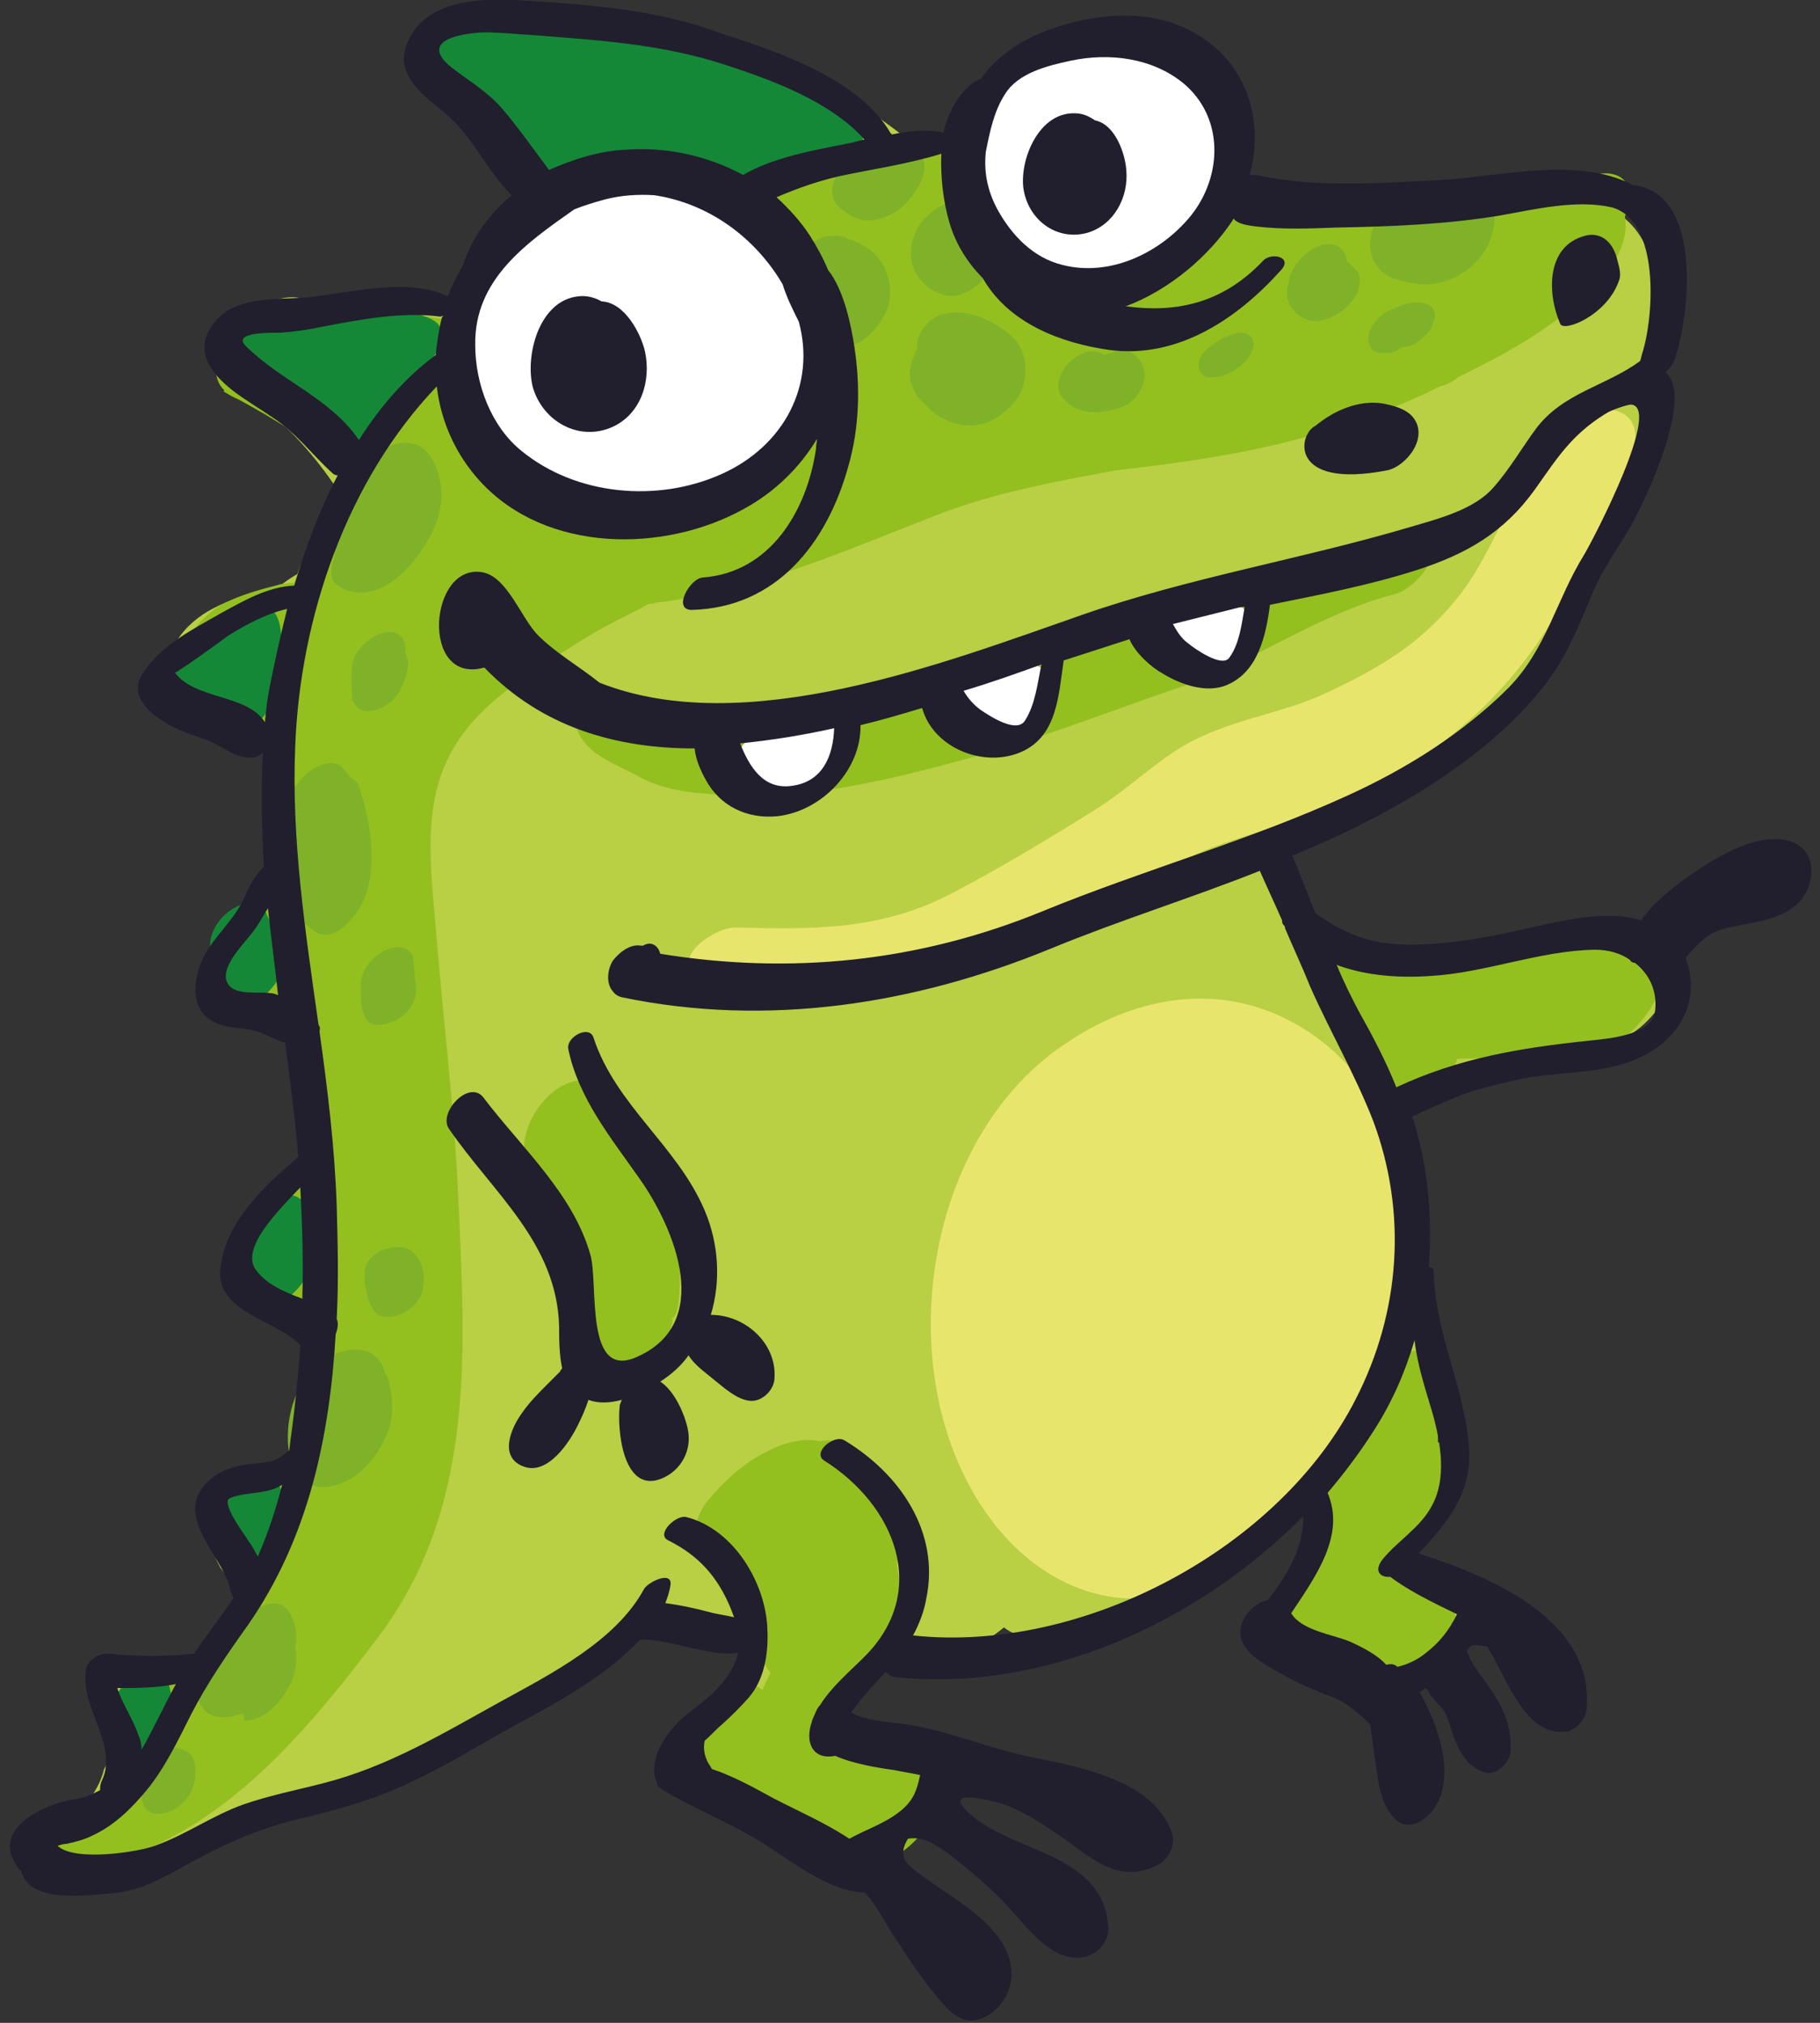
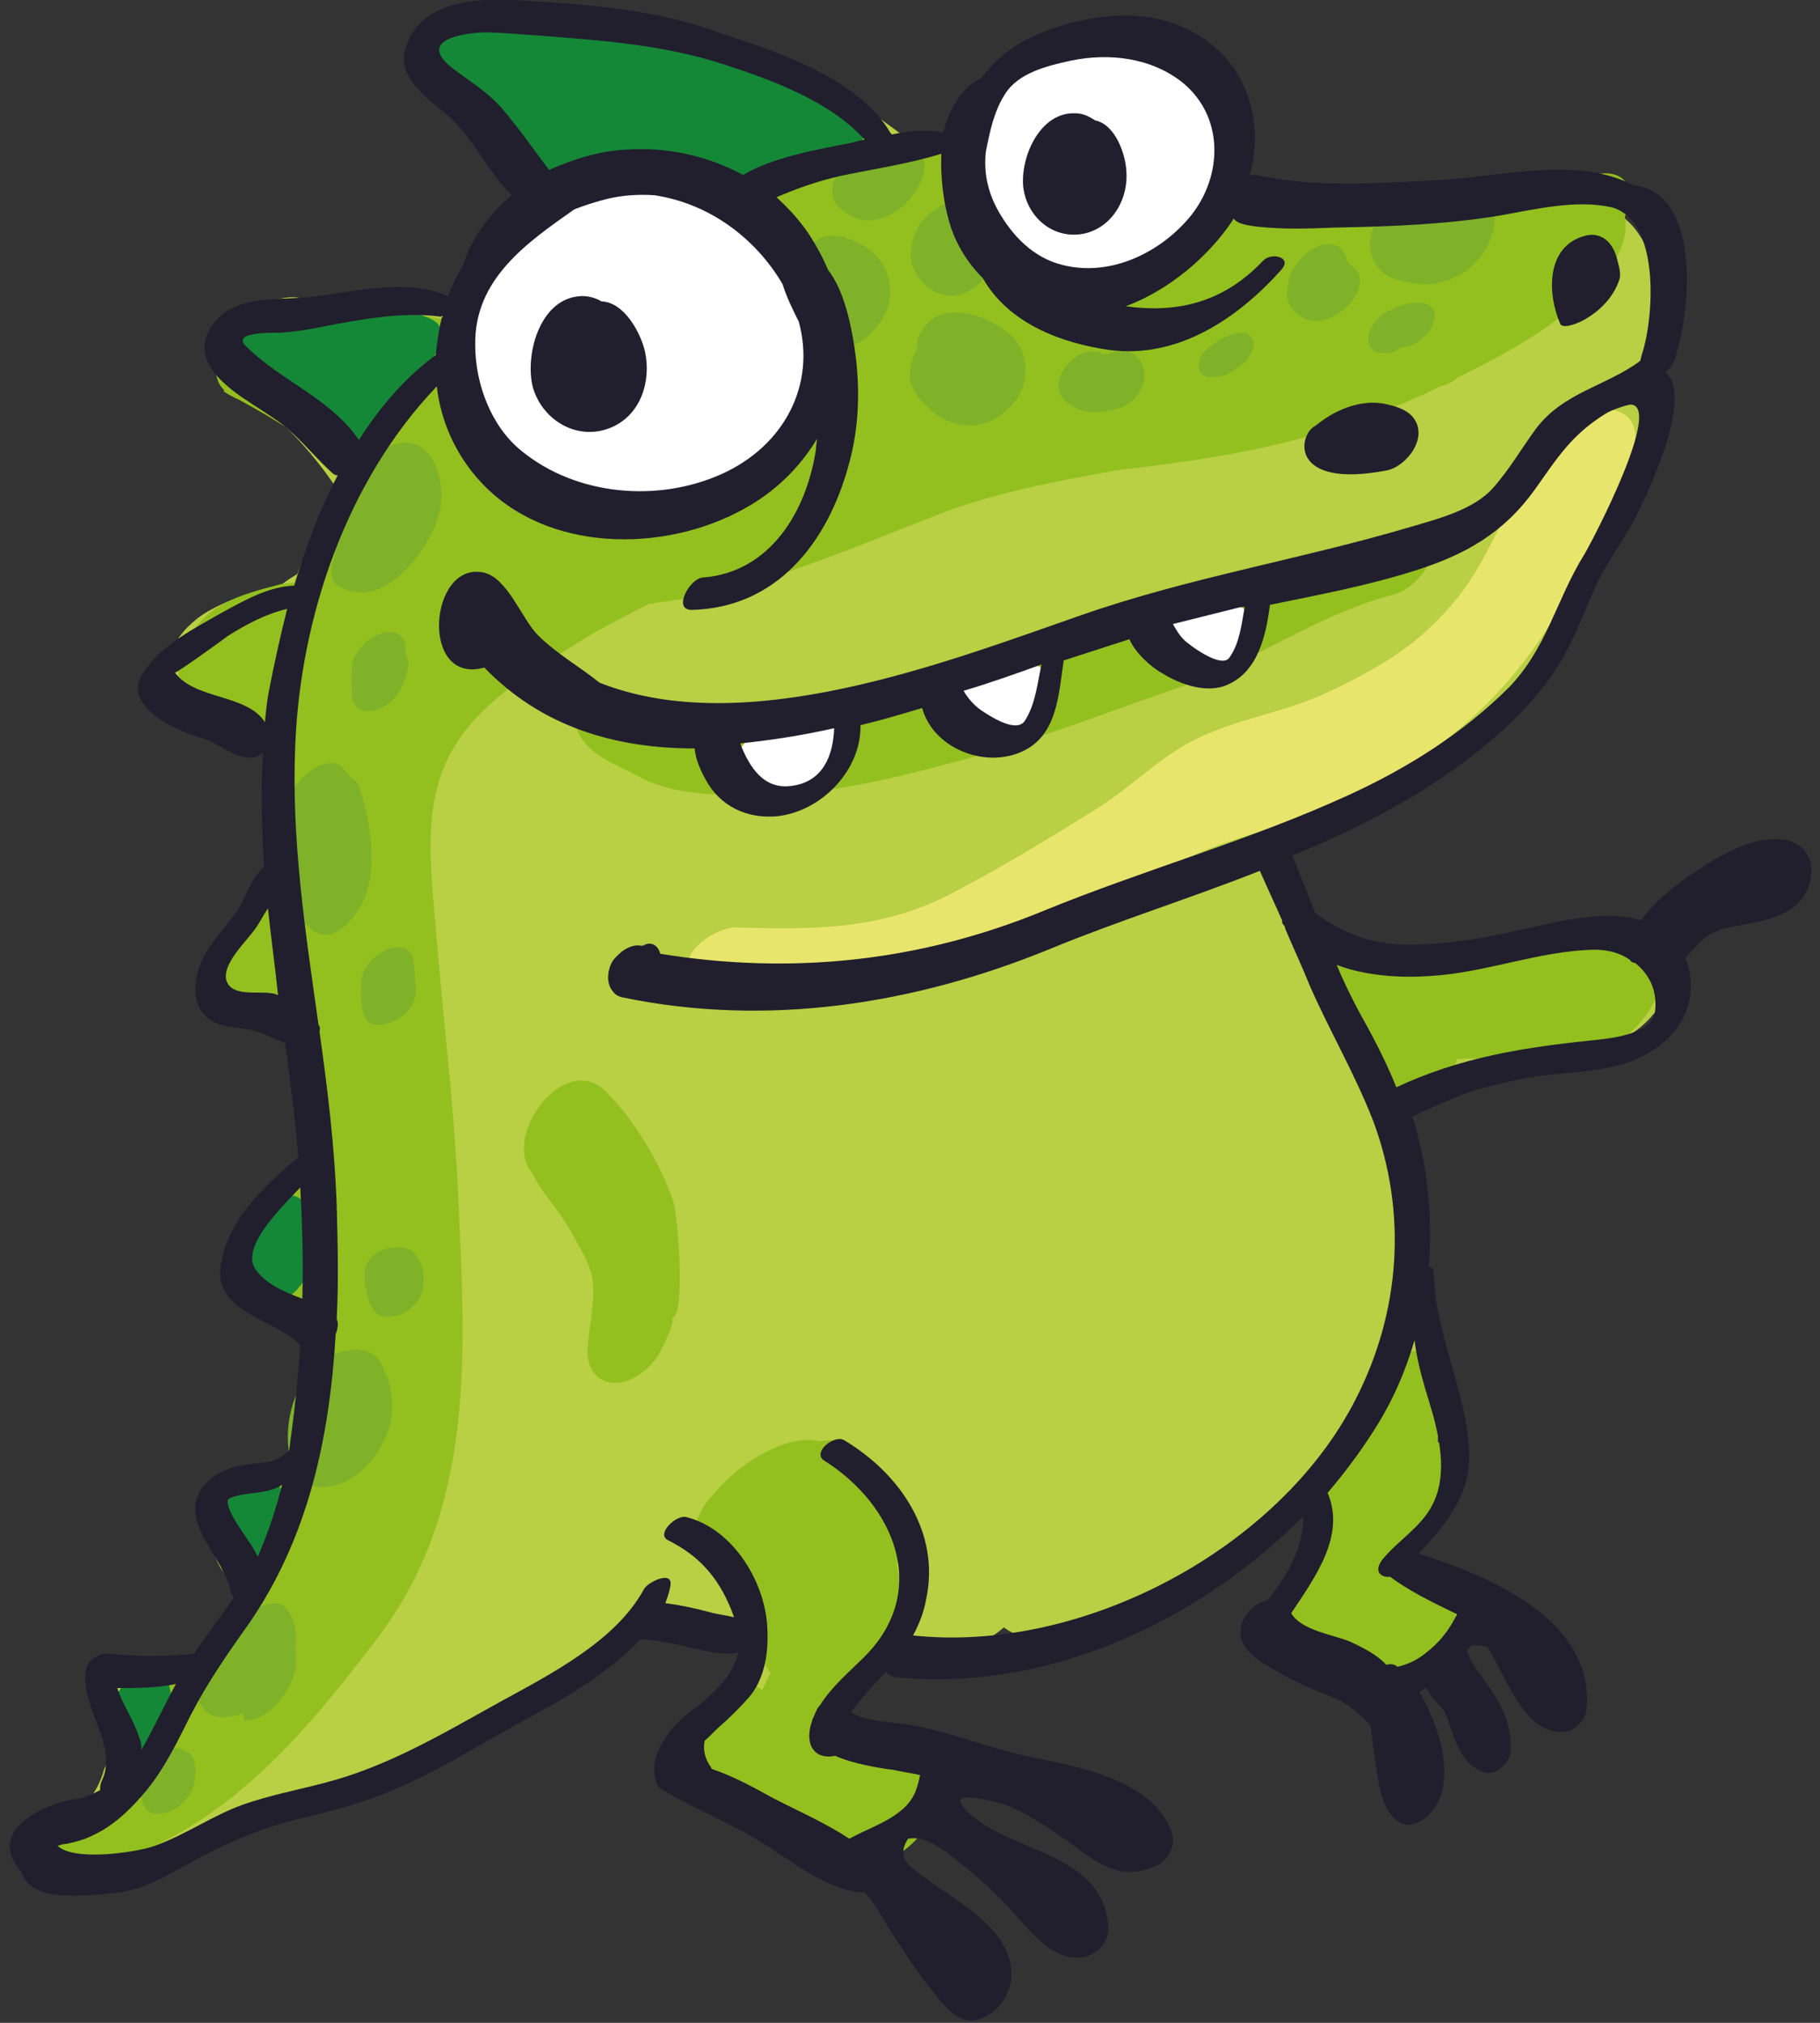
<svg xmlns="http://www.w3.org/2000/svg" id="Слой_1" x="0px" y="0px" viewBox="0 0 180 200" style="enable-background:new 0 0 180 200;" xml:space="preserve">
  <rect x="0" y="0" width="180" height="200" fill="#333333" stroke="none" />
  <style type="text/css"> .st0{fill:#B9CF44;} .st1{fill:#93C01F;} .st2{fill:#158837;} .st3{fill:#7FB229;} .st4{fill:#E8E56D;} .st5{fill:#FFFFFF;} .st6{fill:#211E2E;} </style>
  <g>
    <g>
      <g>
        <path class="st0" d="M142.5,155.8c0.2,0.1,0.5,0.3,0.7,0.4C143.6,156.5,143.6,156.4,142.5,155.8z" />
        <path class="st0" d="M162,94c-7-0.4-13.8,0.2-20.4,1.8c-4.9-0.4-9.4-3.2-13.9-5.3c0.1-3,0.2-6-0.1-8.9c0.1,0,0.2,0,0.2,0 c1.2-0.3,2.8-1.3,4-1.9c1.9-0.9,3.7-1.9,5.5-2.9c4.3-2.4,8.5-5.4,12.1-8.9c8.2-8,11.3-18.1,13.5-29c1.5-7.7,2.7-18.3-7.5-19.3 c-2.6-0.2-5.1,0.5-7.6,0.8c-4.7,0.7-9.2,0.6-13.9-0.2c-3.3-0.5-6.6-1-10-1c-0.8,0-1.6,0-2.4,0.1c0.9-3.7,0.8-7.6-1-11.1 c-3.3-6.5-11.9-6-17.4-3.6c-4.7,2.1-8.8,6.2-10.9,11.1c-4.3-3.5-8.8-6.8-14-9.2C72.7,4.1,66.9,2.8,61,1.7 c-5.4-1-11.1-2.1-16.2,0.4c-2.6,1.3-5.3,5.8-1.4,7.3c2.1,0.8,4.1,1.7,6.1,2.6c0,0.6,0.1,1.1,0.5,1.7c1.3,2,2.7,3.8,4.2,5.7 c-4.1,2.4-7.5,6.4-9.8,10.6c-1.7-0.2-3.5-0.3-5.2-0.4c-1.6-0.1-3.2-0.1-4.7-0.2c-0.9,0.1-1.7,0.2-2.6,0.4c-0.3,0-0.4,0.1-0.6,0.1 c-0.4-0.1-0.8-0.2-1.2-0.3c-3.7-1.5-12.5,5.4-7.7,8.2c4.8,2.8,8.3,6.5,11.3,11.1c0.1,0.1,0.1,0.2,0.2,0.3c-1.1,2.2-2,4.4-2.9,6.6 c-0.5,0.2-1,0.5-1.5,0.9c-0.7,0.4-1.3,0.8-1.9,1.3c-2.5,0.4-4.9,1.3-6.6,2.2c-2.7,1.4-5.4,4.5-3.8,7.6c-0.5-1.1-0.5-1,0.1,0.2 c0.4,0.4,0.8,0.7,1.2,1c0.9,0.6,2,0.9,3,1.3c1.6,0.5,3.1,0.9,4.6,1.5c0.2,0.1,0.5,0.2,0.7,0.2c-0.2,2.4-0.4,4.8-0.5,7.2 c-0.1,3.1,0.1,6.2,0.4,9.3c-0.4,0.2-0.8,0.4-1.1,0.6c-1.6,1-2.9,2.5-3.7,4.2c-0.9,2-1.2,5.2,1.3,6.2c1.2,0.5,2.8,0.8,4.2,0.6 c0.4-0.1,0.7-0.1,1.1-0.2c0.9,5,2,10,2.7,15c-0.1,0.1-0.2,0.1-0.4,0.2c-0.7,0.4-1.3,0.8-1.8,1.3c0.3-0.3,0.6-0.6,0.9-0.9 c-0.6,0.4-1.2,0.8-1.8,1.3c-1.1,0.9-1.8,2.1-2.6,3.3c-1.1,1.7-1.2,3.7-0.9,5.6c0.4,2.2,2.8,4.6,4.8,5.3c0.7,0.2,1.5,0.3,2.2,0.3 c-0.2,1.5-0.4,2.9-0.7,4.4c-0.7,3.2-1.8,6.4-3,9.5c-0.5,0-1.1,0.1-1.6,0.3c-1.6,0.4-2.9,1.3-3.9,2.6c-0.8,1-1.4,2.2-1.5,3.5 c-0.1,1.3,0.3,2.3,0.9,3.4c0.4,0.6,1.1,1.3,1.7,1.6c0.1,0,0.1,0.1,0.2,0.1c-0.3,0.8-0.5,1.5-0.8,2.3c-0.4,1.1-0.9,2.1-1.4,3.2 c0.5-1-1.1,1.8-1.3,2.1c-0.2,0.3-0.3,0.5-0.5,0.8c-0.2-0.2-0.5-0.4-0.8-0.6c-0.7-0.5-1.7-0.5-2.5-0.5c-1.3-0.1-2.6,0.5-3.7,1.2 c-1.2,0.8-2.5,2.1-2.8,3.5c0.2,0.5,0.3,1,0.4,1.5c0.8,1.5,1,3.1,0,4.7c-0.3,1.2-0.9,2.4-1.9,3.5c-0.8,0.9-1.6,1.7-2.5,2.4 c0.1,2.8,2.4,4.9,5.6,4.3c4-0.8,7.6-2.6,10.8-5c0.3,0,0.6-0.1,0.9-0.1c7.4-1.4,14.3-5.1,21.1-8.2c3.2-1.4,6.4-2.6,9.3-4.5 c1.8-1.2,3.6-2.3,5.2-3.7c1.5-1.2,2.6-2.5,3.6-3.8c1,0.4,1.9,0.8,2.9,1.1c3.1,0.9,6.1,0.4,9.1-0.8c0.4,1.5,0.8,3.2,0.4,4 c-0.7,1.5-2.6,2.9-3.5,4.3c-1.5,2.2-2.4,4.6-2,7.3c0.4,3.4,3.4,4.8,6.3,5.7c1.4,0.4,2.8,0.5,4.2,0.7c0.8,0.1,1.5,0.2,2.3,0.3 c0.2,0,1.9,0.5,1,0.1c2.1,0.9,4.6,0.3,6.4-1.2c0.3-0.3,0.6-0.5,0.9-0.8c0.8-0.7,1.7-1.9,1.8-2.9c0.4-4.6-3.5-4.7-7.1-5.2 c-1.2-0.2-2.5-0.3-3.6-0.7c-0.7-0.3-1.1-0.4-1.2-0.8c0-0.1,0.1-0.1,0.2-0.2c1-1,2-1.9,2.8-3.1c1.3-1.7,2.1-3.5,2.5-5.4 c1.3,0.8,2.6,1.4,4.1,1.7c3.3,0.7,6.6-0.7,9.4-3c0.2,0.2,0.7,0.5,1.8,1c1.3,0.3,2.7,0.3,4-0.2c2.1-0.4,4-1.2,5.9-2 c4.2-1.8,7.9-4,11.6-6.6c3-2.1,5.6-4.6,7.8-7.3c0.8,3.3-0.9,5.4-2.3,8.3c-1.5,3-2.3,6.1-0.3,9c1.6,2.4,6.6,3.4,9.1,3.2 c3.4-0.3,10.3-6.9,6.3-9.9c-0.7-0.3-2.2-1-2.4-1.1c-0.8-0.3-1.5-0.6-2.3-1c0.2-0.3,0.4-0.7,0.5-1c0.9-1.6,1.6-3.3,2.2-5.1 c1.5-4.2,0.6-8.9-0.5-13.1c-0.5-1.8-1-4-1.8-5.8c1-4.2,1.4-8.5,1.4-12.7c0-2.8-0.4-5.4-1-8c0.9-0.5,1.8-1.2,2.6-2 c5.6-1.9,11.4-3.1,17.1-3.5C163.3,102.7,168.8,94.4,162,94z M42.6,60.1c0.1-0.2,0.1-0.5,0.2-0.7c0.2,0.1,0.5,0.1,0.7,0.2 c0.1,0.4,0.3,0.8,0.4,1.1c0,0.1,0.1,0.2,0.1,0.2c0,0.4,0,0.8,0,1.3C43.7,61.5,43.2,60.8,42.6,60.1z" />
      </g>
      <g>
        <path class="st1" d="M159.8,17.3c-1.5-0.5-2.9,0.2-4,1.3c-0.8-0.4-1.8-0.5-2.8,0c-9.8,4.2-19.7,3.5-29.8,1.1 c-9.1-2.2-18.2-5.7-27.6-6c-2.7-0.1-5.5,0-8.2,0.4C82.7,9.8,78.3,6.1,72,4.6c-8.2-1.9-16.6-2.9-24.9-3c-3-0.1-7.5,5.2-4.6,7.8 c3.2,2.8,6.5,5.4,9,8.9c0.7,1,1.2,2,1.7,3c-1.3,1.1-2.4,2.2-3.2,3c-2.1,2.2-3.6,4.8-5,7.5c-1.8-0.4-3.6-0.7-5.4-0.8 c-2-0.2-4-0.2-6,0c-1.9,0.2-4.2,0.9-6,0c-3.4-1.6-8.2,5-5.4,7.6c0,0,0,0-0.1,0.1c0.5,0.3,1,0.6,1.5,0.8c3.7,2,7.5,4.4,10.8,7.2 c-2,3.5-4,7.1-5.3,10.9c-0.6,0.1-1.2,0.1-1.5,0.2c-1.9,0.5-3.8,1-5.5,1.9c-2.9,1.5-5.8,5.8-3.8,9c1.7,2.7,5.6,3.7,8.5,4.6 c0.6,0.2,1.1,0.4,1.7,0.6c0,0.1,0,0.2,0,0.3c-0.1,3.9,0.3,7.9,0.6,11.8c-0.5,0.3-1,0.6-1.3,1c-2.3,2.4-4.2,4.6-5.6,7.6 c-0.8,1.6-1.3,4.8,1.1,5.4c1.6,0.3,3.2,0.3,4.8,0.4c0.8,0.1,1.5,0.1,2.3,0.2c0.4,4.4,0.7,8.8,0.9,13.2 c-3.7,3.4-10.1,7.1-7.2,13.1c0.9,1.9,2.9,3.1,4.7,4.1c0.8,0.4,1.8,1,2.8,1.4c-0.3,4.4-0.9,8.7-2,13c-0.4,0-0.9,0-1.3-0.1 c-3.4-0.8-6.4,3.1-6.2,6.1c0.1,2.2,1.4,4.3,2.7,6.1c-0.6,1.3-1.2,2.5-1.8,3.8c-0.9,1.9-1.9,3.8-3,5.6c0,0,0,0,0,0 c-0.2-0.2-0.5-0.4-0.7-0.6c-0.4-0.3-0.8-0.7-1.1-1.1c-0.3-0.4-0.6-0.6-1.1-0.8c-1-0.3-2,0-2.9,0.5c-1.1,0.6-2,1.5-2.6,2.6 c-0.5,0.9-1,2.1-0.7,3.1c0,0.1,0.1,0.2,0.1,0.3c0.1,0.3,0.3,0.6,0.4,0.8c0.2,0.3,0.3,0.7,0.4,1.1c0.3,0.4,0.6,0.8,0.9,1.2 c0.2,0.2,0.4,0.4,0.7,0.6c-0.4,0.2-0.9,0.3-1.4,0.5c-0.2,1.6-1,3.2-2.6,3.9c-2,1-4.1,2-6.1,2.9c-0.1,1.7,0.7,3.6,2.8,3.3 c14-1.9,23.1-12.5,31.2-23.2c9.9-13,8.7-28.7,8-44.1c-0.4-8.7-1.5-17.4-2.2-26.1c-0.5-6.2-1.5-12.9,2.1-18.4 c2.9-4.5,8.1-7.4,12.5-10.2c2.1-1.3,4.4-2.4,6.5-3.5c0.2,0,0.4,0,0.6-0.1c9.7-1.1,18.9-5.2,27.9-8.7c5.7-2.2,11.7-3.3,17.7-4.4 c7.8-0.9,15.5-2,22.9-4.6c0.2-0.1,0.3-0.1,0.5-0.2c3-1,5.9-2.1,8.6-3.5c0.6-0.1,1.2-0.4,1.8-0.9c2.4-1.2,4.8-2.4,7-3.8 c3.5-2.2,10.4-7.2,9.5-12.1C161.4,19.9,161.5,17.9,159.8,17.3z M46.9,60.9c0.7-0.8,1.4-1.6,2-2.5c0.3,0.1,0.7,0.2,1,0.3 C48.9,59.4,47.9,60.1,46.9,60.9z M118.5,36.1c0.1-0.1,0.2-0.2,0.3-0.3c0.3,0.1,0.7,0.1,1,0.2C119.3,36,118.9,36,118.5,36.1z" />
        <path class="st1" d="M91.3,174.3c-2.5-1.5-5.3-2.4-7.7-3.9c-1-0.6-1.2-0.8-0.9-1.6c0.2-0.4,0.4-0.8,0.6-1.2 c0.6-0.1,1.2-0.4,1.8-0.7c4.6-2.9,4.4-7.6,3.6-12.2c0.1-0.7,0.2-1.3,0-1.9c-0.3-1.1-0.6-2.3-1-3.4c-0.2-0.6-0.5-1-0.8-1.3 c-0.8-1.8-1.9-3.5-3.3-5c-0.7-0.7-1.6-0.8-2.5-0.6c-1.6-0.4-3.7,0.2-5,0.9c-2.4,1.1-4.5,3-6.2,5.1c-1.6,2.1-2.4,6.6,1.4,6.6 c0.9,0,1.7,0.5,2.5,1c0,3.3,0.7,7,2.4,9.3c-0.3,0.6-0.6,1.2-0.8,1.7c0,0,0,0,0,0c-3.8-3.1-9.9,6.1-6.1,9.4 c4.4,3.8,11.2,7.4,17.1,7.6C90,184.3,95.8,176.9,91.3,174.3z" />
        <path class="st1" d="M141.3,151.7c1.3-0.9,2.4-2.3,3-3.7c0.5-1.1,0.7-2.6,0.1-3.7c-0.3-0.7-0.7-1-1.3-1.4 c-0.3-0.2-0.6-0.3-0.9-0.3c0-0.6,0.1-1.1,0.1-1.7c0-1.1-0.4-2-1.1-2.5c0.2-1.2,0.3-2.4,0.2-3.6c-0.2-2.7-5-0.4-5.3,1.5 c-0.5,3.4-1.6,5.9-4.5,7.9c-2.8,2-1.9,6.5-1.6,9.3c0,0.3,0.1,0.5,0.2,0.7c-0.3,0.3-0.6,0.6-0.9,0.8c-2.4,2-4.7,6.4-1.8,8.9 c1.8,1.6,4.3,2.3,6.5,2.8c3,0.7,5.2,0.3,7.7-1.7c2.2-1.7,3.6-6.3,0.4-7.7c-1.4-0.6-2.8-0.8-4.2-1.1c0.8-1.2,1.5-2.5,2-3.8 C140.5,152.3,140.9,152,141.3,151.7z" />
        <path class="st1" d="M66.6,118.8c-1.3-3.8-3.8-8-6.7-10.9c-3.9-3.9-10,3.9-7.5,7.8c0,0,0,0,0-0.1c0.2,0.3,0.4,0.7,0.6,1.1 c1.1,1.8,2.6,3.4,3.6,5.3c0.7,1.3,1.8,3,2,4.5c0.3,2.3-0.4,4.8-0.5,7.1c0,2.4,1.8,3.7,4,2.9c1.2-0.5,2.3-1.4,3-2.5 c0.1-0.1,1.9-3.6,1.3-3.7C67.9,130.5,67,119.8,66.6,118.8z" />
        <path class="st1" d="M162.2,93.7c-3.6-1.1-8.1,0.2-11.8,0.5c-4,0.3-8.1,0.2-11.9,1.8c-1-0.6-2-1.3-2.9-1.9 c-2.1-1.6-6.9,2.4-5.1,4.6c1,1.2,2.4,2.4,3.6,3.6c0,0.2,0,0.3,0,0.5c0,1.8,1.1,3,2.5,3.1c0.1,0.3,0.2,0.6,0.2,0.9 c0.1,1.6,1.5,2.3,3,2c1.9-0.4,3.9-2.2,4.3-4.1c1.5-0.1,2.9,0,4.2-0.1c3.4-0.2,7.1-0.5,10.5-1.1 C162.2,102.7,167.3,95.3,162.2,93.7z" />
        <path class="st1" d="M140.1,53.9c-6.6-1.2-11.5,4.1-17.5,5.7c-7.4,1.9-14.6,4.6-21.9,6.9c-6.8,2.1-13.6,3.5-20.7,4.6 c-3.1,0.5-6.2,0.6-9.3,0.7c-2.3,0.1-4.4,0.1-6.5-0.9c-1.2-0.6-2.1-1.5-3.3-2c-1.3-0.6-4.5,0.9-4,2.7c0.8,3,3.8,3.8,6.3,5.2 c2.8,1.5,6,1.7,9.1,1.8c7.4,0.4,14.8-1.3,21.9-3.2c7.8-2,15.3-5,22.9-7.6c7.3-2.6,13.5-7.2,21-9.1 C139.7,58.3,143.4,54.5,140.1,53.9z" />
        <path class="st2" d="M83.4,10.5c-2-1.6-4.8-2.3-7.2-3.2C72.9,6,69.5,5,66.1,4c-6.3-1.8-13-2.9-19.6-2.8c-2.2,0-5.9,5.1-3.1,6.6 c4,2.2,6.5,6,9.5,9.4c0.7,0.8,1.5,1.1,2.6,0.6c4-1.6,8.8-1.1,13-0.5c1.8,0.3,3.4,0.9,5.3,0.9c2.7-0.1,5.2-0.6,7.9-0.8 C84.7,17.4,87.6,10.6,83.4,10.5z" />
        <path class="st2" d="M43.5,32.4c-0.4-2.1-11.4-2.5-13.3-2.5c-1.2,0-2.2,0.4-2.9,1.2C27.2,31,27,31,26.8,30.9 c-3.2-1.1-6.9,6.2-3,7.5c1.4,0.5,2.8,0.8,4.2,1.1c2,1.6,4.7,2.8,6.5,4.1c1.6,1.2,3.6-0.9,4.5-2c0.8-1,1.3-2.2,1.9-3.4 c0.2-0.5,0.3-1,0.4-1.5C42.8,35.8,43.9,34.3,43.5,32.4z" />
-         <path class="st2" d="M27.7,62c0,0,0-0.1,0-0.1c-0.1-0.4-0.2-0.8-0.4-1.1c-0.3-0.5-0.8-0.9-1.4-0.9c-0.2,0-0.4,0-0.6,0 c-1,0-2.4,1-2.7,1.9c-0.1,0.2-0.1,0.3-0.1,0.5c-0.1,0-0.1,0.1-0.2,0.1c-1.2,0.6-2.4,1.1-3.7,1.3c-2.7,0.4-6.1,5.8-2.4,7.1 c1.3,0.4,2.4,1.1,3.7,1.5c1.4,0.5,2.9,0.4,4.3-0.1c1.7-0.5,3.1-2.8,3.2-4.5c0-1.4,0.4-3.1,0.4-4.6C27.8,62.8,27.8,62.4,27.7,62z" />
-         <path class="st2" d="M27.9,93c-0.7-0.9-1.2-1.8-1.6-2.8c-0.5-1.2-2.1-1-3-0.5c-1.4,0.7-2.7,2.4-2.5,4.1c0.3,1.9,0.7,3.7,2.1,5.1 c0.4,0.3,0.9,0.4,1.4,0.3c0.9-0.1,1.7-0.6,2.3-1.2C27.7,96.9,29,94.5,27.9,93z" />
        <path class="st2" d="M30.8,123.7c0-0.2-0.1-0.4-0.1-0.6c0-0.1,0-0.1,0-0.2c0,0,0,0,0,0.1c0-0.1,0-0.1,0-0.2c0.2,0.7,0-0.4,0-0.5 c-0.1-0.9-0.1-1.7-0.3-2.6c-0.3-1.3-1.4-1.8-2.6-1.4c-1.7,0.5-3,2.2-3.2,4c-0.2,1.7-0.2,3.4,0.1,5.2c0.4,2,2.7,1.6,3.9,0.7 c1.3-1,2.2-2.5,2.3-4.2C30.8,124,30.8,124,30.8,123.7z" />
        <path class="st2" d="M28,148.1c-0.2-0.9-0.5-2-1.4-2.4c-1.2-0.6-2.9,0.3-3.5,1.4c-0.7,1.4-1.1,3-1.2,4.6c0,0.6,0.1,1.1,0.2,1.7 c0.1,0.9,0.7,1.4,1.5,1.7c1,0.4,2.4-0.5,3-1.1c0.9-0.9,1.6-2.1,1.7-3.4C28.4,149.7,28.2,148.9,28,148.1z" />
        <path class="st2" d="M16.9,167.4c-0.1-0.4-0.2-1.1-0.4-1.4c-1.8-2.6-5.4,1-5.6,3.2c0,0.1,0,0.5,0,0.7c0,0.2,0,0.4,0,0.6 c0,0.7,0,1.3,0.1,2c0.2,1.4,1.7,1.7,2.9,1.3c1.8-0.7,2.9-2.6,3.2-4.5C17.1,168.6,17,168,16.9,167.4z" />
        <path class="st3" d="M147.8,21c0-0.6-0.5-1.3-1.1-1.4c-1.8-0.3-3.4-0.2-5,0.1c-0.2-0.3-0.5-0.4-0.9-0.5c0.2-0.2,0.2-0.3-0.5-0.3 c-1.8,0.1-3.3,1.4-4.1,2.9c-1,1.6-1,3.6,0.4,5c1,0.9,2.5,1.1,3.8,1.3C144.3,28.4,148.1,25.1,147.8,21z" />
        <g>
          <polygon class="st3" points="129,31.2 129,31.2 129,31.2 " />
          <path class="st3" d="M129,31.2c-0.2-0.1-0.4-0.2-0.6-0.3C128.6,31.1,128.8,31.1,129,31.2z" />
          <path class="st3" d="M134.4,27.1c-0.1-0.2-0.1-0.3-0.3-0.4c0,0-0.1-0.1-0.1-0.1c-0.2-0.3-0.5-0.5-0.8-0.8c0-0.1,0-0.1,0-0.2 c-0.2-0.7-0.6-1.3-1.3-1.4c-0.8-0.2-1.6,0.1-2.2,0.5c-1,0.6-1.8,1.6-2.2,2.8c0,0,0,0,0,0.1c0,0,0,0.1,0,0.1 c-0.1,0.4-0.2,0.8-0.2,1.2c0,0.1,0,0.2,0,0.4c0,0,0,0.1,0,0.1c0,0,0,0,0,0c0,0.1,0,0.2,0.1,0.3c0.2,0.8,0.8,1.4,1.6,1.8 c0.9,0.4,1.7,0.3,2.6-0.1c1-0.4,2-1.3,2.6-2.3C134.5,28.3,134.6,27.6,134.4,27.1z" />
        </g>
        <path class="st3" d="M141.6,30.4c-0.4-0.4-0.9-0.5-1.5-0.5c-1,0-2,0.5-2.9,0.9c-1,0.5-2.2,2-1.8,3.2c0.1,0.5,0.5,0.8,1,0.9 c0,0,0,0,0,0c0,0,0,0,0.1,0c0,0,0.1,0,0.1,0c0,0,0,0,0.1,0c0.1,0,0.2,0,0.4,0c0,0,0.1,0,0.1,0c0,0,0,0,0.1,0c0.1,0,0.1,0,0.2,0 c0.1,0,0.2,0,0.2-0.1c0.2,0,0.3-0.1,0.5-0.2c0,0,0,0,0.1-0.1c0.1,0,0.1,0,0.2-0.1c0.1,0,0.3-0.1,0.4-0.1c0.7,0,1.4-0.5,1.8-0.9 c0.5-0.4,1-1,1.1-1.7C142,31.4,142,30.8,141.6,30.4z" />
        <path class="st3" d="M99.8,33c-1.9-1.5-4.4-2.6-6.7-1.9c-1.3,0.4-2.6,2-2.4,3.4c-0.5,0.9-0.8,1.9-0.7,2.9c-0.3-1.7,0-0.2,0,0.2 c0.1,0.3,0.3,0.7,0.4,1c0.2,0.4,0.4,0.7,0.7,1c0.7,0.7,1.3,1.4,2.2,1.8c2.6,1.3,4.9,0.7,6.9-1.5C101.9,38,101.9,34.7,99.8,33z" />
        <g>
          <path class="st3" d="M97.8,22.4c0,0,0-0.1-0.2-0.2c0,0-0.1,0-0.1-0.1c-0.1,0-0.1-0.1-0.2-0.1c0,0,0,0,0,0 c-0.1,0-0.2-0.1-0.3-0.1h0c-0.1,0-0.2,0-0.3,0c0,0,0,0-0.1,0c-0.1,0-0.2,0-0.2,0c-0.1-0.1-0.2-0.1-0.3-0.2 c0-0.7-0.2-1.3-0.9-1.6c-1.1-0.4-2.2,0.2-3.1,0.9c-0.4,0.3-0.7,0.7-1,1.1c0.1-0.2,0.2-0.3,0.3-0.5c-0.4,0.4-0.7,1-0.9,1.5 c-0.2,0.5-0.4,1.1-0.4,1.7c-0.1,1,0.2,1.9,0.8,2.7c0.8,1.1,2.4,2,3.8,1.7c2-0.5,3.4-2.2,3.8-4.2C98.7,24.2,98.5,23,97.8,22.4z" />
          <path class="st3" d="M91.9,21.3c0.1-0.1,0.1-0.1,0.2-0.2c0.1-0.1,0.2-0.2,0.2-0.2C92.1,21,92,21.1,91.9,21.3z" />
        </g>
        <path class="st3" d="M87.8,27.3c-0.5-1.6-1.4-2.5-2.9-3.3c-0.4-0.2-0.7-0.3-1.1-0.4c-0.1-0.1-0.3-0.2-0.4-0.2 c-1.1-0.2-2-0.1-2.7,0.4c-1.2,0.4-2.2,1.3-2.7,2.4c-0.3,0.6-0.4,1.6,0,2.2c0,0.1,0,0.2,0,0.2c-0.1,1.1,0.2,2.2,0.8,3.1 c0.9,1.6,2.7,2.6,4.5,2.6c1.9,0,3.4-1.7,4.2-3.2C88.1,30.1,88.2,28.6,87.8,27.3z" />
        <path class="st3" d="M113.1,36.4c-0.2-0.8-0.9-1.6-1.8-1.7c-0.8-0.1-1.4,0.2-2.1,0.4c-0.1-0.1-0.2-0.1-0.3-0.2 c-2.1-1-5.3,2.4-3.9,4.3c1.4,1.9,3.8,1.8,5.8,1.1C112.2,39.9,113.6,38,113.1,36.4z" />
        <path class="st3" d="M123.8,33.4c-0.6-0.8-1.8-0.5-2.5-0.1c0,0,0,0-0.1,0c-0.3,0.1-1.3,0.7-0.4,0.2c-0.1,0.1-0.2,0.1-0.3,0.2 c-0.5,0.3-0.8,0.5-1.2,0.9c-0.5,0.4-0.9,1.2-0.7,1.9c0,0.2,0.1,0.3,0.2,0.4c0,0,0,0,0,0c0,0,0,0,0,0c0,0,0,0,0,0 c0.1,0.2,0.4,0.3,0.7,0.4c0,0,0.1,0,0.1,0c0,0,0.1,0,0.1,0c0.1,0,0.2,0,0.3,0c1.2,0,2.6-0.9,3.4-1.8 C123.7,35,124.3,34.1,123.8,33.4z" />
        <path class="st3" d="M90.3,14.4c-0.1,0-0.1-0.1-0.2-0.1c-0.1-0.1-0.2-0.2-0.5-0.3c-0.3-0.2-0.7-0.2-1-0.2c-0.6,0-1.1,0.1-1.7,0.2 c-1.7,0.4-3,1.7-4,3.1c-0.7,1-0.9,2.4,0,3.3c0.8,0.8,2,1.5,3.3,1.4c2.2-0.3,3.8-1.7,4.8-3.7C91.7,16.8,91.6,15.2,90.3,14.4z" />
        <path class="st3" d="M43.5,47.4c-0.2-1.1-0.9-2.7-2-3.3c-3.2-1.5-6,2.3-7,4.8c-0.8,1.8-1.4,4-1.4,6.1c-0.4,0.9-0.6,2.4,0.3,2.9 c3.9,2.4,7.7-2,9.3-5.2C43.5,51.2,43.9,49.2,43.5,47.4z" />
        <path class="st3" d="M40.1,64.5c0-0.2,0-0.3,0-0.5c0-0.6-0.4-1.2-0.9-1.4c-0.6-0.2-1.3-0.1-1.9,0.2c-0.5,0.2-0.9,0.5-1.2,0.8 c-0.8,0.7-1.4,1.7-1.3,2.8c-0.1,0.8,0,1.6,0,2.4c0,0.8,0.7,1.5,1.5,1.5c1.2,0.1,2.6-0.9,3.2-1.9c0.5-1,0.8-1.8,0.9-2.9 C40.3,65.2,40.2,64.9,40.1,64.5z" />
        <path class="st3" d="M36.5,81.8c-0.1-0.8-0.3-1.6-0.5-2.4c-0.2-0.6-0.3-1.1-0.5-1.7c-0.1-0.3-0.4-0.6-0.7-0.7 c-0.3-0.4-0.7-0.8-1-1.2c-1.1-0.9-2.9,0.1-3.7,0.9c-3.2,3.2-3.7,8.5-1.6,12.4c0.1,0.4,0.3,0.7,0.5,1.1c0.3,0.4,0.6,0.7,0.9,0.8 c0.3,0.4,0.7,0.7,1.1,1c2.1,1.6,4.5-1.7,5.1-3.3C36.9,86.5,36.9,84.1,36.5,81.8z" />
        <path class="st3" d="M41.1,97.3c-0.1-0.7-0.1-1.4-0.2-2.2c0-1.5-1.6-1.7-2.7-1.2c-1.3,0.6-2.5,1.9-2.5,3.4c0,1.2-0.1,2.6,0.6,3.6 c0.3,0.4,1.1,0.5,1.6,0.4c0.8-0.2,1.6-0.5,2.2-1.1C40.9,99.4,41.3,98.3,41.1,97.3z" />
        <path class="st3" d="M38.3,136.1c0-0.1-0.1-0.2-0.2-0.3c-0.1-0.2-0.1-0.4-0.2-0.6c-1-2.3-3.4-2-5.3-1.1 c-3.6,1.8-4.9,7.3-3.7,10.8c0.5,1.5,2,2.3,3.5,2.1c2.9-0.4,4.9-2.8,5.9-5.3C39,140.1,38.9,137.9,38.3,136.1z" />
        <path class="st3" d="M41.4,124.5c-0.8-1.4-2.2-1.4-3.6-0.9c-0.8,0.3-1.6,1.1-1.7,1.9c-0.1,1,0,1.9,0.3,2.8c0.1,0.4,0.2,0.7,0.4,1 c0.3,0.5,0.7,0.9,1.4,0.9c0,0,0,0,0,0c1.5,0.1,3.2-1.1,3.6-2.6C42,126.6,42,125.5,41.4,124.5z" />
        <path class="st3" d="M29.2,162.9c0.2-1.2,0.1-2.4-0.6-3.5c-0.7-1.1-1.6-1-2.7-0.6l0.1,0c-0.2,0-0.5,0.1-0.7,0.2 c-1.1,0-2.3,0.5-3.3,1.3c-2,1.6-3.6,5.8-2.2,8.2c0.9,1.6,2.6,1.5,4.2,0.9c0.1,0.1,0.2,0.4,0.1,0.7c2,0.1,3.7-1.8,4.5-3.4 C29.3,165.5,29.4,164.1,29.2,162.9z" />
        <path class="st3" d="M18.3,173.1c-0.1,0-0.1-0.1-0.2-0.1c-1-0.5-2.3,0.2-3.1,0.9c-0.7,0.7-1.6,1.9-1.1,3c0,0,0,0.1,0,0.1 c0,0.3,0.1,0.5,0.1,0.8c0.1,0.6,0.3,1.1,0.9,1.4c0.6,0.3,1.3,0.1,1.9-0.1c1.4-0.6,2.5-2,2.5-3.6 C19.4,174.5,19.2,173.4,18.3,173.1z" />
-         <path class="st4" d="M139.3,120.3c-0.3-8.1-4.6-15.7-11.8-19.4c-7.5-3.9-15.6-2.2-22.3,2.4c-14.2,9.6-17.3,33.3-7.3,46.8 c4.7,6.4,12.3,9.9,19.9,6.8c4-1.6,7.4-5.2,10.1-8.4c1.3-1.6,2.5-3.2,3.5-5C136.6,136.9,139.7,128.7,139.3,120.3z" />
        <path class="st4" d="M156.1,41.4c-4.9,3.4-7.2,10.2-10.2,15.2c-1.6,2.6-3.6,4.8-5.9,6.7c-2.6,2.1-5.6,3.7-8.6,5.1 c-3.9,1.9-8.3,2.5-12.3,4.3c-4,1.7-7,5-10.7,7.3c-4.8,3-9.6,5.9-14.6,8.5c-6.9,3.5-13.6,3.4-21.1,3.2c-1.7,0-5.4,2.2-4.5,4.3 c1.6,4.1,5.5,3.9,9.3,3.8c4.6-0.2,8.7-0.8,13.1-2.3c5.1-1.8,10.2-4.1,15.1-6.5c2.6-1.3,5.3-2.3,7.7-3.8c2.3-1.4,4.4-2.7,7-3.6 c4.4-1.6,8.9-2.6,13.2-4.7c3.8-1.9,7.5-4.1,10.8-6.9c3.6-3,6.6-6.6,9.1-10.6c3.4-5.2,7.1-11.3,8.2-17.5 C162.2,40.2,158.5,39.8,156.1,41.4z" />
        <path class="st5" d="M121.1,9.9c-2.3-5.8-8.4-8.9-14.5-7.4C101,3.8,96.1,8.8,95.9,14.8c-0.8,2.6,0.3,5,1.7,7.4 c1.2,2.1,2.7,4.2,4.9,5.3c3.2,1.6,6.8,1.1,10-0.2C119.1,24.9,123.7,16.7,121.1,9.9z" />
        <path class="st5" d="M79.1,28.3c-0.9-4.6-4-8.4-9.3-9.5c-1.4-0.3-2.8-0.4-4.2-0.2c-0.8-0.2-1.7-0.3-2.5-0.4 c-3.8-0.2-7.1,1.1-9.7,3.3c-6.2,3.9-7.9,12.2-6.7,19.1c1.3,7.8,8.3,10.9,15.5,10.7C73.8,51,84.7,38.6,79.1,28.3z" />
        <path class="st5" d="M123.8,61.3c-0.6-1.6-2.7-2.1-4.2-2.5c-1.3-0.4-2.6,0.5-3.4,1.4c-0.9,1-1.8,3-0.5,4.1 c0.6,0.5,1.3,0.8,1.9,1.2c0,0,0.1,0,0.2,0.1c0.3,0.2,0.6,0.3,1,0.5c-0.8-0.4,0.9,0.3,0.5,0.3c0.6,0.1,0.9,0.1,1.6,0 C122.7,65.9,124.5,63.2,123.8,61.3z" />
        <path class="st5" d="M102.1,65.7c-0.4-0.1-0.9-0.1-1.3-0.2c-0.2-0.1-0.3-0.2-0.5-0.3c-1.3-0.8-2.7,0-3.7,0.9 c-1.3,1.2-2.1,3.3-1.3,5c0.8,1.6,2.8,2,4.4,2c1.6-0.1,3-1.9,3.5-3.2C103.9,68.5,104.1,66,102.1,65.7z" />
        <path class="st5" d="M81.2,71.1c-0.7,0-1.4,0.1-2.1,0.4c-0.1,0.1-0.3,0.1-0.4,0.2c0,0,0,0,0,0c0,0,0,0-0.1,0 c-0.4,0.1-0.7,0.1-1.1,0.2c-0.3,0-1.5,0-0.5,0.1c-1.5-0.1-2.8,0.7-3.7,1.9c-0.8,1.1-1.7,3.6-0.2,4.6c1.2,0.8,2.5,0.9,3.9,0.7 c2.5-0.4,4.2-1.9,5.3-4.2C83.1,73.6,83.5,71,81.2,71.1z" />
      </g>
      <g>
        <path class="st6" d="M60.6,42.2c2.8-1.3,3.8-4.5,3.2-7.4c-0.4-1.8-2-4.9-4.3-5c-0.7-0.4-1.5-0.6-2.3-0.5c-3.9,0.4-5.3,5.9-4.5,9 C53.7,41.7,57.3,43.7,60.6,42.2z" />
        <path class="st6" d="M160.1,27.8c0.3-0.7,0-1.5-0.2-2.3c-0.4-1.5-1.5-2.6-3.1-2.2c-3.9,1-3.8,5.7-2.5,8.7 C154.6,32.9,158.9,31.2,160.1,27.8z" />
        <path class="st6" d="M137.2,46.5c1.9-0.4,4.2-3.3,2.5-5.3c-0.7-0.8-1.9-1.1-2.9-1.3c-2.4-0.4-4.9,0.7-6.7,2.2 C128.4,42.9,127.4,48.4,137.2,46.5z" />
-         <path class="st6" d="M70.3,130c1-3.3,0.8-7-0.6-10.3c-2.7-6.4-8.8-10.4-11-17.1c-0.4-1.3-2.7-0.1-2.5,1.1c1,4.9,4.3,8.9,7.1,12.9 c3.5,5,7.3,14.3-0.4,17.6c-5.1,2.2-3.7-7.2-4.5-10.1c-1.7-6.1-6.9-10.7-10.6-15.6c-1.4-1.8-4.5,1.5-3.4,3.1 c4.4,6.4,10.7,11.3,10.9,19.6c0,1.2,0,2.7,0.3,4.1c-0.1,0.1-0.2,0.2-0.2,0.3c0,0,0,0,0,0c-0.1,0.1-0.2,0.2-0.4,0.4 c-0.3,0.3-0.6,0.6-0.9,0.9c-0.8,0.8-1.7,1.7-2.4,2.7c-1.2,1.6-2.4,4.5,0.1,5.4c2.4,0.9,4.6-2.5,5.4-4.2c0.4-0.8,0.7-1.5,1-2.4 c1,0.4,2.2,0.3,3.3,0c-0.1,0.2-0.1,0.3-0.2,0.5c-0.3,2.4,0.3,8.8,4.1,7.3c2-0.8,3.1-2.9,2.6-5c-0.3-1.4-1.3-3.7-2.7-4.6 c1.1-0.7,2.1-1.6,2.8-2.6c0.6,1,1.8,1.8,2.5,2.4c1,0.8,2.3,2,3.6,2.1c1.2,0.1,2.4-1.1,2.4-2.3C76.8,132.8,73.7,130,70.3,130z" />
        <path class="st6" d="M176.8,83.1c-3-0.7-6.6,1.4-9,3c-1.8,1.2-4.1,2.9-5.5,4.9c-3.5-1.1-8.1,0.1-11.3,0.8 c-3.9,0.9-7.7,1.6-11.7,1.6c-3.7,0-6.4-1.1-9.2-3.1c-0.8-1.9-1.5-3.9-2.3-5.7c4.2-1.7,8.3-3.7,12.3-6.1 c5.2-3.2,10.5-7.3,13.9-12.5c1.5-2.4,2.5-5,3.6-7.6c1-2.3,2.5-4.3,3.7-6.4c1.2-2.1,6.4-12.8,3.4-15.2c0.4-0.3,0.8-0.8,1-1.5 c1.5-4.6,2.6-16.3-4.2-17c-5.5-2.9-13.3-0.8-19.1-0.5c-5.8,0.3-12.4,0.8-18.1-0.5c-0.2,0-0.4,0-0.7,0c1.6-5.8-0.6-12.1-6.8-14.7 c-4.4-1.9-10-1-14.2,0.8c-2.5,1.1-4.3,2.6-5.6,4.4c-0.3,0.1-0.6,0.3-0.8,0.4c-1.5,1.2-2.4,2.9-2.9,4.9c-1.5-0.3-3.3-0.2-5.1,0.2 c0,0,0-0.1-0.1-0.1c-3.1-5.4-11.2-8.1-16.8-9.9C65,0.9,57.8,0.4,50.8,0C46.6-0.2,41.1,0.3,40,5.2c-0.5,2.5,2.2,4.5,3.8,5.8 c2.9,2.3,4.2,5.7,6.8,8.3c-2.1,1.8-3.8,4-4.7,6.6c0,0,0,0.1,0,0.1c-0.6,1.1-1.2,2.2-1.6,3.3c-3.8-1.8-9.1-0.5-13,0 c-3.4,0.5-8.2-0.4-10.4,3c-1.7,2.6,0.1,4.7,2.1,6.3c1.3,1,2.7,1.8,4,2.7c2.3,1.5,3.9,3.7,5.9,5.5c0.1,0.1,0.3,0.2,0.5,0.2 c-1.8,3.4-3.2,7.2-4.3,10.9c-2.6,0.1-5,1.5-7.2,2.7c-2.8,1.6-6,3.2-7.8,6c-1.5,2.3,1,4.2,2.7,5.1c1.1,0.6,2.3,1,3.5,1.4 c1.7,0.6,2.9,1.9,4.6,1.8c0.4,0,0.8-0.2,1.1-0.5c-0.2,3.8-0.1,7.6,0.1,11.3c-1,0.9-1.6,2.3-2.1,3.4c-1.2,2.4-3.7,4.2-4.4,6.9 c-0.6,2.2-0.3,4.3,1.9,5.2c1,0.4,2.2,0.4,3.2,0.6c1.5,0.3,2.4,1,3.5,1.3c0.5,3.8,1,7.6,1.3,11.3c-3.4,2.9-7.2,6.4-7.7,11 c-0.5,4.4,5.6,5.1,7.9,7.6c-0.2,3-0.5,5.9-0.9,8.9c-0.1,0.5-0.1,1-0.2,1.5c-0.6,0.5-1.2,1-1.9,1.1c-1,0.2-2,0.2-2.9,0.4 c-1.6,0.3-3.3,1.2-4.1,2.7c-1.7,3.2,2.6,6.7,3.1,9.7c0.1,0.3,0.2,0.5,0.3,0.7c-1.3,1.9-2.7,3.7-3.9,5.5c-2.8,0.3-5.6,0.3-8.5,0 c-0.9-0.1-2.1,0.7-2.2,1.6c-0.6,3.7,3.2,7.4,1.6,10.9c-0.2,0.4-0.2,0.7-0.2,1c-0.8,0.4-1.6,0.8-2.6,0.9c-3.1,0.5-8.5,3.1-5.4,6.9 c0.1,0.1,0.1,0.1,0.2,0.2c0.8,3.2,6.4,2.4,8.9,2.2c2.5-0.2,4.3-1.1,6.5-2.3c3.9-2.2,7.4-3.9,11.8-5c3.4-0.8,6.8-1.7,10-3.1 c4-1.7,7.8-4.1,11.6-6.2c3.7-2,9-4.8,12.4-8.5c0.1,0,0.2,0,0.3,0c0.5,0,0.9,0.1,1.3,0.1c1.1,0.2,2.2,0.4,3.3,0.7 c1.6,0.3,3.2,0.8,4.8,0.5c-0.5,2.3-2.4,4.1-4.8,5.9c-1.8,1.3-4,4.1-3.4,6.5c0.1,0.2,0.1,0.4,0.2,0.6c0,0,0,0,0,0.1 c0.2,0.3,0.4,0.4,0.6,0.5c3,1.8,6.3,3.1,9.3,4.9c3,1.8,6.7,4.9,10.2,5.2c0.1,0,0.3,0,0.4,0c1.2,1.2,2,3,2.9,4.3 c1.4,2.2,2.8,4.3,4.5,6.3c0.9,1.1,2.2,2.4,3.7,2c2.2-0.5,3.7-2.9,3.4-5.1c-0.5-4.7-7-7.4-10-10.1c-0.8-0.7-0.9-1.6-0.2-2.7 c1.6-0.3,3.1,0.8,4.3,1.7c1.9,1.5,3.8,3.1,5.4,4.8c2,2.1,4.5,5.8,7.7,5.2c1.5-0.3,2.6-1.7,2.4-3.2c-0.7-7.5-10.4-7.1-14.3-11.6 c-1.6-1.9,3.4-0.5,4-0.3c2.2,0.8,4.2,2.2,6.1,3.5c3,2.2,5.4,4.3,9.1,2.5c1.1-0.6,1.8-2,1.4-3.2c-1.9-5.4-9.7-6.6-14.5-7.6 c-4.1-0.9-8.2-2.7-12.4-3.2c-0.8-0.1-3.7-0.3-4.8-1.1c0.1-0.2,0.3-0.4,0.6-0.8c0.8-1.1,1.8-2.1,2.8-3.2c0.2,0.2,0.4,0.4,0.8,0.5 c14.8,1.6,30-5.3,40.5-15.9c0,3.2-1.5,5.7-3.5,8.3c-1.5,0.3-2.9,1.9-2.7,3.5c0.2,1.7,2.4,2.9,3.7,3.6c1.7,1,3.5,1.8,5.4,2.5 c1.5,0.6,2.6,1.6,3.7,2.7c0.2,1.1,0.3,2.3,0.5,3.5c0.3,2,0.5,4.8,2.3,6.1c1.3,0.9,2.9-0.3,3.6-1.4c2-3,0.5-7.9-1.5-11.4 c0.2-0.1,0.4-0.3,0.6-0.4c0.1,0.1,0.2,0.2,0.3,0.3c0.1,0.6,1.3,1.5,1.6,2.1c0.4,0.8,0.6,1.7,0.9,2.5c0.6,1.5,1.3,2.8,2.9,3.4 c1.3,0.5,2.7-1,2.7-2.2c0.1-2.6-0.9-4.5-2.4-6.6c-0.7-1-1.5-1.9-1.9-3.1c0,0,0-0.1,0-0.1c0.1-0.2,0.3-0.3,0.4-0.5 c0.4-0.1,1,0,1.6,0.1c2.1,3.5,3.8,8.9,7.8,8.4c0.9-0.1,1.9-1.2,2-2.1c0.9-8.8-9.3-13.2-16.6-15.5c2.7-2.9,5.2-5.8,5-10.1 c-0.3-6.1-3.4-11.6-3.5-17.7c0-0.4-0.2-0.5-0.5-0.5c0.3-3.6,0.1-7.3-0.6-11c-0.3-1.3-0.6-2.6-1-3.9c0.2-0.1,0.5-0.2,0.8-0.4 c1.1-0.5,2.1-0.9,3.2-1.4c2.1-0.9,4.4-1.4,6.6-1.9c3.4-0.7,6.8-0.5,10.2-1.5c5-1.5,8-5.7,6.2-10.5c0.9-1,1.8-2.1,3-2.6 c0.9-0.4,1.9-0.5,2.8-0.7c1.7-0.3,3.7-0.7,5.1-1.9C179.4,88.1,180.2,84,176.8,83.1z M97.5,15C97.5,15,97.5,15,97.5,15 c0.4-2,0.8-4,1.9-5.7c1.3-2.1,4.2-2.8,6.5-3.3c3.8-0.8,8-0.3,11.1,2.2c4.1,3.4,3.9,9.2,0.8,13.1c-3,3.7-8,6.1-12.7,4.9 c-2.9-0.7-5-2.9-6.4-5.4C97.6,18.8,97.3,16.9,97.5,15z M54.3,16.8c-1.5-2-2.9-4-4.5-5.9c-1.5-1.8-3.3-2.8-5.1-4.2 c-3.4-2.7,0.9-3.4,3.1-3.5c1.8,0,3.5,0.2,5.3,0.3C59.5,4,65.6,4.4,71.7,6.4c4.6,1.5,10.4,3.6,13.8,7.4c-0.6,0.1-1.1,0.3-1.7,0.4 c-3.1,0.6-7.5,1.4-10.3,3.1c-3.5-1.9-7.6-2.8-11.6-2.5C59.4,14.9,56.8,15.7,54.3,16.8C54.4,16.9,54.4,16.9,54.3,16.8z M56.8,20.7 c1-0.4,2-0.7,3.1-1c1.6-0.4,3.2-0.5,4.8-0.4c5.4,0.8,10,4.2,12.7,8.8c0.4,1.3,1,2.5,1.6,3.7c1.7,6.2-1.4,12.3-7.7,15.1 c-6.3,2.8-14.3,2.1-19.7-2.3C48.6,42.2,47,38,47,34.1C46.9,27.6,52.1,24,56.8,20.7z M24.3,34.2c-1.4-1.4,2.6-1.3,3.4-1.3 c1.4-0.1,2.8-0.3,4.2-0.6c3.7-0.7,7.8-1.5,11.6-1c0.1,0,0.2,0,0.3-0.1c0,0.1,0,0.1-0.1,0.2c-0.3,1.2-0.5,2.5-0.6,3.7 c-3,2.2-5.5,5.1-7.6,8.4C32.6,39.3,27.8,37.7,24.3,34.2z M17.3,66.5c0.1,0.1,4.7-3.2,5.2-3.6c1.9-1.2,3.8-2.2,5.9-2.7 c-0.7,2.8-1.3,5.5-1.8,8.1c-0.2,1-0.3,2.1-0.4,3.1C24.4,68.6,19.3,69.2,17.3,66.5z M26.8,98.2c-1.3-0.2-3.6,0.3-4.3-1 c-0.9-1.7,2.1-4.3,2.9-5.6c0.4-0.6,0.7-1.2,1.1-1.8c0.3,2.9,0.7,5.7,1,8.6C27.3,98.3,27,98.2,26.8,98.2z M25.2,125.4 c-1.2-2.1,2-5.4,4.5-8c0.2,3.7,0.3,7.4,0.2,11C28,127.7,26.2,126.9,25.2,125.4z M22.8,148.1c1.2-0.5,2.7-0.4,4-0.8 c0.4-0.1,0.8-0.3,1.1-0.5c-0.6,2.4-1.4,4.8-2.4,7.1c-0.3-0.5-0.5-1-0.9-1.5C24.2,151.7,21.7,148.5,22.8,148.1z M17.4,166.5 c-1.1,2-2.2,4.4-3.4,6.5c0-0.5-0.1-1-0.3-1.4c-0.5-1.6-1.6-3.1-2.1-4.7C13.5,166.9,15.5,166.9,17.4,166.5z M90.3,161.7 c0.6-1.1,1.1-2.4,1.3-3.6c1.4-6.6-2.6-12.4-8.1-15.7c-1-0.6-3.2,1.2-2,2c7,4.4,10.5,12.9,4,19.4c-1.4,1.4-3.3,3-4.4,4.8 c0,0-0.1,0.1-0.1,0.1c-0.3,0.4-0.4,0.8-0.6,1.2c-0.1,0.2-0.1,0.4-0.2,0.6c-0.6,2.2,0.5,3.5,2.4,3.1c1.8,0.8,4.3,1.2,5.8,1.4 c0.9,0.2,1.7,0.3,2.6,0.5c-0.3,1.4-0.6,2.5-2,3.6c-1.5,1.2-3.4,1.8-5,2.7c-2.4-1.6-5.2-2.8-7.5-4c-2-1.1-4-2.2-6.1-2.9 c0-0.1-0.1-0.1-0.1-0.2c-0.6-0.8-0.8-1.8-0.6-2.6c0.6-0.5,1.1-1.1,1.7-1.6c0.9-0.8,1.8-1.7,2.6-2.6c1.6-1.8,2-4.4,1.9-6.7 c-0.1-4.6-3.3-10-8-11.2c-1-0.3-3.1,1.7-1.8,2.3c3,1.5,4.9,3.6,6.2,6.8c0.1,0.3,0.2,0.5,0.3,0.8c-0.8-0.2-1.7-0.3-2.4-0.5 c-1.5-0.4-2.9-0.7-4.4-0.9c0.2-0.5,0.4-1.1,0.5-1.7c0.3-1.6-2.2-0.4-2.6,0.3c-2.8,5.2-9.4,8.5-14.3,11.2 c-5.6,3.1-11.1,6.4-17.4,8c-2.7,0.7-5.3,1.2-7.9,2.1c-3.1,1.1-5.7,3-8.8,4.1c-1.6,0.6-7.9,1.6-9.6,0c0.3-0.1,0.6-0.2,0.9-0.2 c0.9-0.2,1.7-0.4,2.5-0.8c2.2-1,3.9-2.7,5.4-4.5c1.8-2.2,3.1-4.9,4.4-7.5c1.6-3.1,3.6-6,5.6-8.8c6-8.6,8.1-18.6,8.7-28.8 c0.2-0.5,0.3-1.1,0.1-1.5c0.2-3.7,0.1-7.5,0-11.2c-0.2-5.8-0.9-11.5-1.7-17.2c0-0.2,0.1-0.3,0-0.5c0-0.1-0.1-0.1-0.1-0.2 c-1.3-9.2-2.7-18.3-2.3-27.6c0.5-12.7,5.1-26.2,14-35.5c0.4,3.5,1.9,6.8,4.3,9.4c6.5,7.1,18.2,7.1,26.1,2.7 c3.1-1.7,5.5-4.1,7.2-6.9c0,0.3-0.1,0.6-0.1,1c-0.9,6.1-4.5,12.2-11.2,12.7c-1.3,0.1-3,3.2-1.1,3.2c8.4-0.2,13.4-6.6,15.5-14.2 c1.1-3.8,1.2-7.9,0.6-11.8c-0.3-2-1-5.6-2.6-7.6c-0.5-1.2-1.1-2.3-1.8-3.4c-0.9-1.4-2.1-2.7-3.3-3.8c2.1-0.9,4.1-1.6,6.3-2.1 c3.3-0.7,6.8-1.2,10-2.2C93,17.5,93.3,20,93.9,22c0.6,2.1,1.8,4,3.3,5.5c2.5,4.4,7.6,6.4,12.5,7.1c6.8,0.9,12.7-3.1,17-7.9 c1.2-1.3-1-1.8-1.8-0.9c-3.7,3.9-8.1,5.2-13.4,4.5c-0.1,0-0.2,0-0.2,0c4.3-1.6,8.2-4.9,10.6-8.5c0-0.1,0.1-0.1,0.1-0.2 c0.4,0.6,1.6,0.7,2.3,0.8c2.6,0.3,5.2,0.2,7.8,0.1c5.4-0.1,10.9-0.3,16.3-1.2c3.4-0.6,7.5-1.6,11-0.8c4.8,1.3,4.2,10.8,3,14.5 c-0.1,0.3-0.1,0.5-0.2,0.7c-3.4,2.5-7.6,3.1-10.3,6.7c-1.4,1.9-2.6,4-4.2,5.8c-1.9,2.2-5.5,3.1-8.2,3.9 c-10.8,3.2-21.9,5-32.5,8.7c-13.5,4.7-33.3,12.4-47.7,6.7c-2-1.6-4.3-2.9-6.1-4.7c-1.6-1.6-3-5.7-5.4-6.2 c-5.4-1.1-6.3,11.2,0.1,9.4c5.7,5.9,13,8,20.8,8c0.1,1.1,0.6,2.2,1.1,3.1c1.4,2.6,4.1,3.9,7.1,3.6c4.4-0.5,8.3-4.6,8.2-9 c2.1-0.5,4.1-1.1,6.1-1.7c1.1,4,6.2,6,9.9,4.3c3.5-1.6,3.6-5.7,4.1-9c2.2-0.7,4.3-1.4,6.5-2.1c0.6,1.4,2.2,2.8,3.3,3.4 c1.8,1.1,4.4,2,6.4,1.1c3-1.3,3.8-4.8,4.2-7.9c4.9-1,9.7-1.9,14.4-3.4c5-1.6,8.7-3.7,11.8-8c2.2-3.1,3.6-5.4,7-7.5 c0.6-0.4,2.2-0.9,2.5-0.9c3.1,0.2-3.6,13.1-4.6,14.8c-2.8,4.5-3.7,9.3-7.5,13.2c-4.5,4.5-10.1,8-15.8,10.6 c-9.8,4.5-20.3,7.4-30.3,11.5c-12.2,5-24.9,6.3-37.8,4.2c-0.2-0.8-0.9-1.3-1.7-0.8c-0.1,0-0.1,0-0.2,0c-1.1-0.2-2.2,0.7-2.8,1.5 c-0.5,0.8-0.7,2.2,0,3c0.2,0.3,0.5,0.5,0.9,0.6c14.4,3,29,0.7,42.4-4.8c6.8-2.8,13.9-5,20.7-7.7c0.7,1.6,1.5,3.3,2.2,4.9 c0,0.1,0,0.3,0.1,0.4c0.1,0.1,0.2,0.2,0.2,0.4c0.8,1.9,1.7,3.8,2.5,5.8c2,4.5,4.4,8.6,6.2,13.2c3.4,9.1,2.7,18.9-1.7,27.5 C126.6,153.1,107.1,163.5,90.3,161.7z M123.1,60c-0.3,1.7-0.5,3.6-1.5,5c-0.7,1.1-3.5-0.9-4.1-1.4c-0.7-0.5-1.1-1.2-1.5-1.9 c2-0.5,4-1,6-1.5C122.4,60.1,122.7,60,123.1,60z M103,65.7c-0.4,1.9-0.6,3.9-1.6,5.5c-0.8,1.4-3.5-0.4-4.4-1 c-0.7-0.5-1.3-1.2-1.7-1.9C98,67.5,100.5,66.6,103,65.7z M82.5,72c-0.1,2.7-1.1,5.3-4.2,5.7c-2.8,0.4-4.2-1.9-5.1-4.2 C76.2,73.2,79.4,72.7,82.5,72z M141.7,139.8c0.8,2.9,1.4,6.4-0.1,9.1c-1.1,2.1-3.3,3.4-4.8,5.2c-1,1.2-0.3,1.9,0.7,1.8 c1.7,1.3,4.1,2.5,6.6,3.7c-0.8,1.6-1.7,2.8-3.3,4c-0.8,0.6-1.7,1-2.6,1.2c-0.3-0.3-0.7-0.3-1.1-0.2c-0.9-1-2.3-1.7-3.6-2.3 c-1.7-0.7-4.8-1.1-5.8-2.8c2.4-3.6,5.4-7.7,3.6-11.9c1.7-2,3.2-4,4.6-6.2c1.8-2.8,3.1-5.8,4-8.9 C140.2,135.1,141,137.4,141.7,139.8z M163.7,99.9c-0.2,2.5-4.8,2.8-6.6,3c-6.7,0.7-12.8,1.7-19,4.6c-1-2.5-2.3-5-3.6-7.3 c-0.8-1.5-1.6-3.1-2.3-4.8c2.9,1.1,6.3,1.3,9.2,1.1c5.5-0.3,10.8-2.5,16.3-2.6c1.3,0,2.5,0.3,3.5,1c0.1,0.2,0.3,0.3,0.5,0.3 C163.1,96.3,163.9,97.9,163.7,99.9z" />
        <path class="st6" d="M107.6,23c2.6-0.8,4-3.5,3.8-6.1c-0.1-1.7-1.1-4.6-3.1-5c-0.6-0.4-1.2-0.7-2-0.7c-3.5-0.1-5.4,4.4-5.1,7.3 C101.6,21.7,104.5,23.9,107.6,23z" />
      </g>
    </g>
  </g>
</svg>